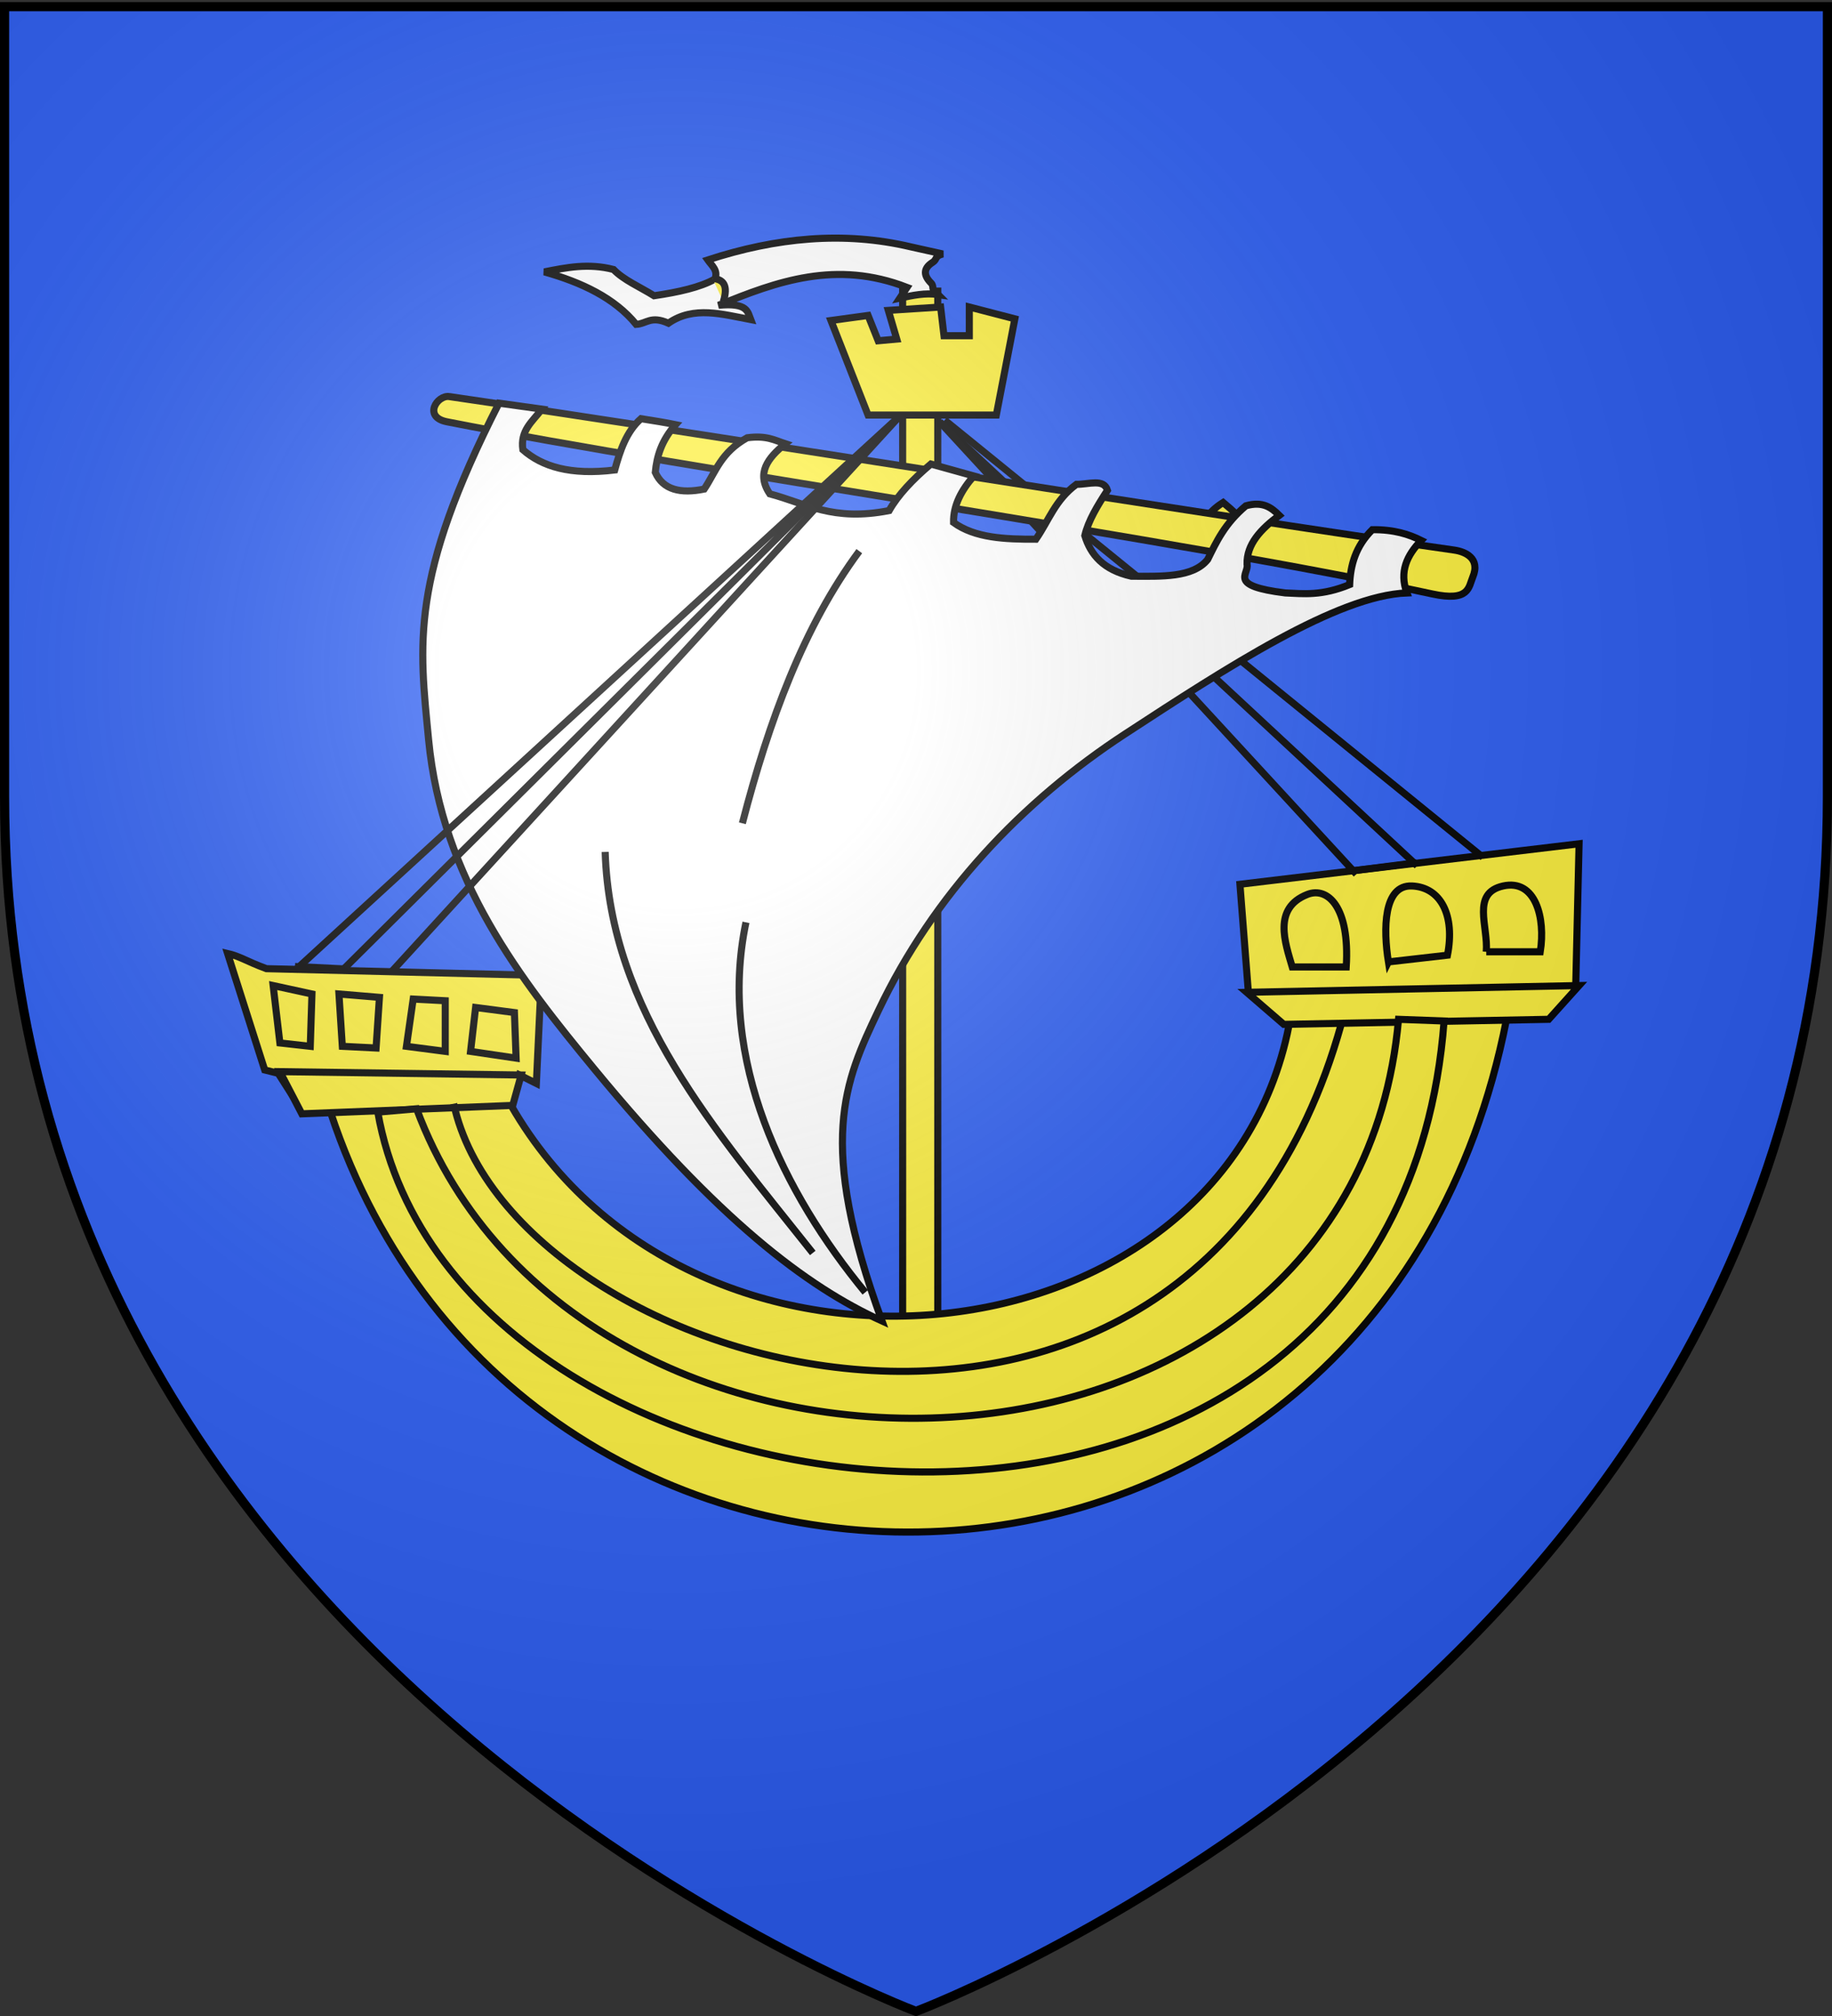
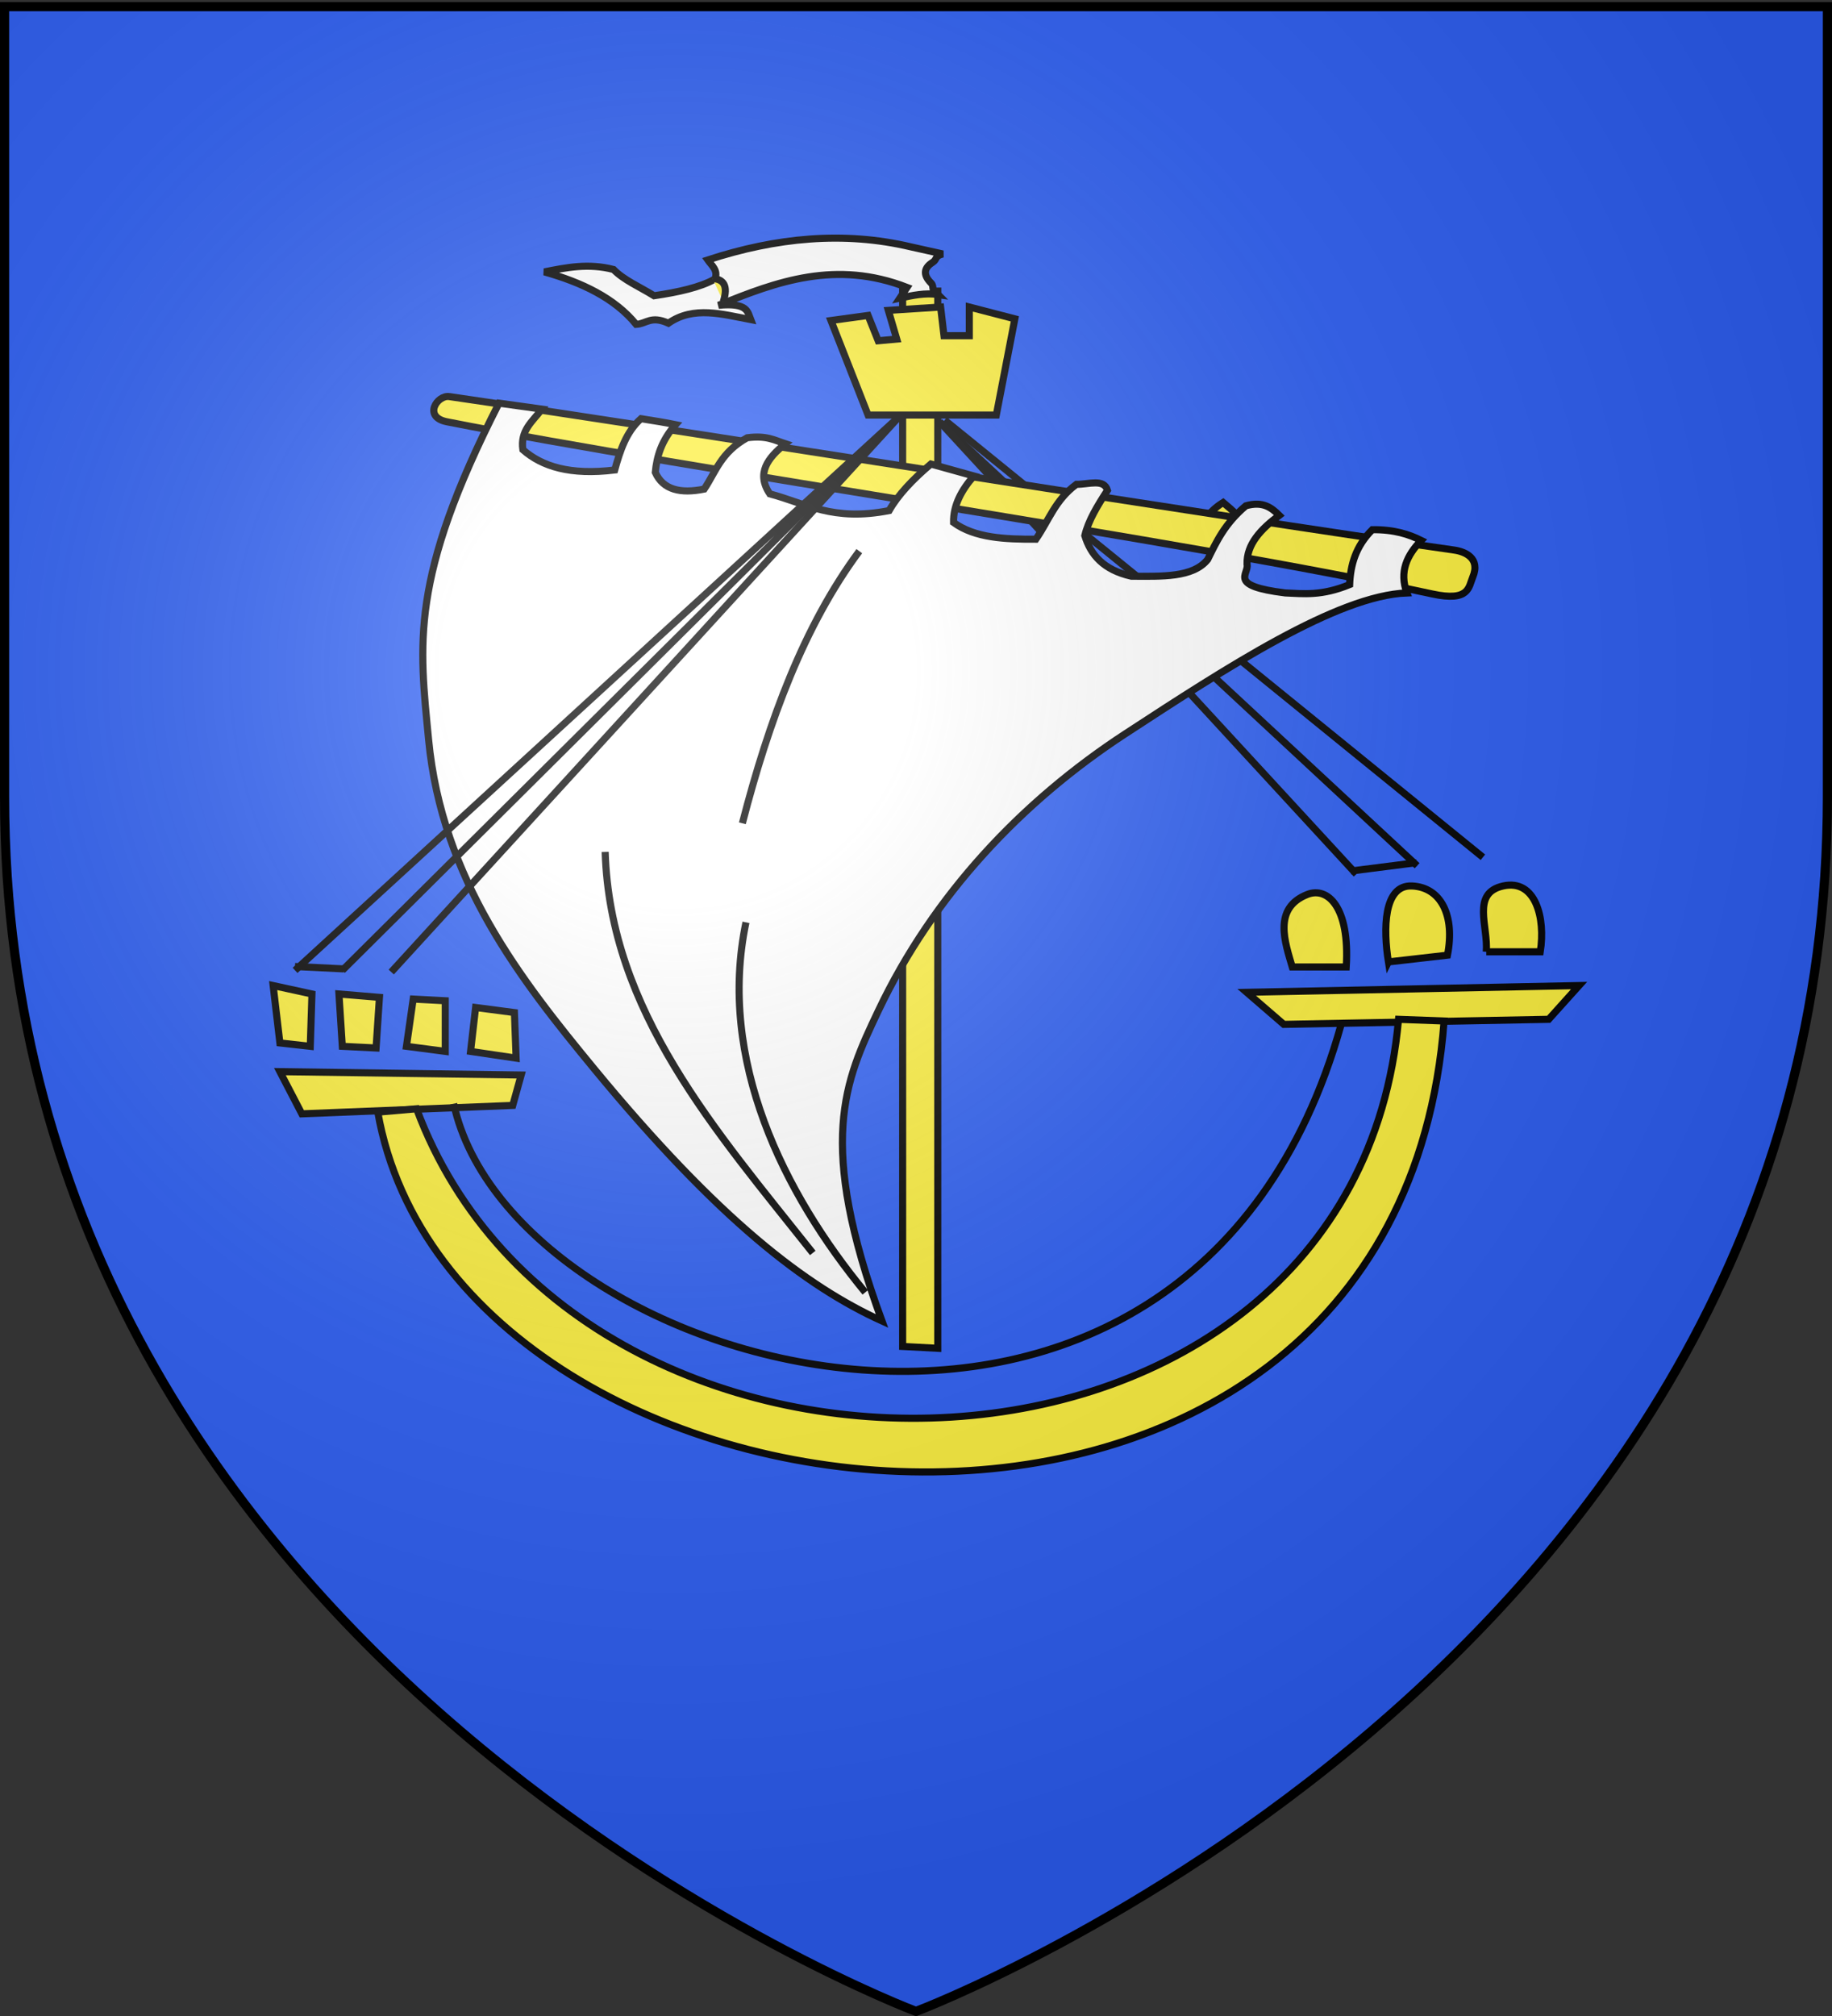
<svg xmlns="http://www.w3.org/2000/svg" xmlns:xlink="http://www.w3.org/1999/xlink" width="600" height="660" version="1.0">
  <rect width="100%" height="100%" fill="#333333" stroke="none" />
  <desc>Flag of Canton of Valais (Wallis)</desc>
  <defs>
    <pattern id="n" width="63.433" height="32.822" patternTransform="translate(706.076 -110.317)" patternUnits="userSpaceOnUse">
      <path d="M1 16.188V1m45.974 15.188v15.634H15.96V16.188M31.467 1v15.188M1 31.822h61.433M1 16.188h61.433" style="fill:none;fill-opacity:1;fill-rule:evenodd;stroke:#000;stroke-width:2;stroke-linecap:square;stroke-linejoin:miter;stroke-miterlimit:4;stroke-dasharray:none;stroke-opacity:1;display:inline" />
    </pattern>
    <pattern xlink:href="#n" id="o" patternTransform="translate(706.076 -110.317)" />
    <pattern xlink:href="#n" id="p" patternTransform="translate(706.076 -110.317)" />
    <pattern xlink:href="#n" id="q" patternTransform="translate(706.076 -110.317)" />
    <pattern xlink:href="#o" id="u" patternTransform="translate(1455.798 -99.233)" />
    <pattern xlink:href="#p" id="s" patternTransform="translate(1455.798 -99.233)" />
    <pattern xlink:href="#q" id="r" patternTransform="translate(1455.798 -99.233)" />
    <pattern xlink:href="#F" id="E" patternTransform="translate(1455.798 -99.233)" />
    <pattern xlink:href="#G" id="D" patternTransform="translate(1455.798 -99.233)" />
    <pattern xlink:href="#H" id="C" patternTransform="translate(1455.798 -99.233)" />
    <pattern xlink:href="#y" id="F" patternTransform="translate(706.076 -110.317)" />
    <pattern xlink:href="#y" id="G" patternTransform="translate(706.076 -110.317)" />
    <pattern xlink:href="#y" id="H" patternTransform="translate(706.076 -110.317)" />
    <pattern id="y" width="63.433" height="32.822" patternTransform="translate(706.076 -110.317)" patternUnits="userSpaceOnUse">
      <path d="M1 16.188V1m45.974 15.188v15.634H15.96V16.188M31.467 1v15.188M1 31.822h61.433M1 16.188h61.433" style="fill:none;fill-opacity:1;fill-rule:evenodd;stroke:#000;stroke-width:2;stroke-linecap:square;stroke-linejoin:miter;stroke-miterlimit:4;stroke-dasharray:none;stroke-opacity:1;display:inline" />
    </pattern>
    <g id="f">
-       <path id="e" d="M0 0v1h.5z" transform="rotate(18 3.157 -.5)" />
      <use xlink:href="#e" width="810" height="540" transform="scale(-1 1)" />
    </g>
    <g id="g">
      <use xlink:href="#f" width="810" height="540" transform="rotate(72)" />
      <use xlink:href="#f" width="810" height="540" transform="rotate(144)" />
    </g>
    <g id="j">
      <path id="i" d="M0 0v1h.5z" transform="rotate(18 3.157 -.5)" />
      <use xlink:href="#i" width="810" height="540" transform="scale(-1 1)" />
    </g>
    <g id="k">
      <use xlink:href="#j" width="810" height="540" transform="rotate(72)" />
      <use xlink:href="#j" width="810" height="540" transform="rotate(144)" />
    </g>
    <g id="L">
-       <path id="K" d="M0 0v1h.5z" transform="rotate(18 3.157 -.5)" />
      <use xlink:href="#K" width="810" height="540" transform="scale(-1 1)" />
    </g>
    <g id="M">
      <use xlink:href="#L" width="810" height="540" transform="rotate(72)" />
      <use xlink:href="#L" width="810" height="540" transform="rotate(144)" />
    </g>
    <radialGradient xlink:href="#a" id="V" cx="221.445" cy="226.331" r="300" fx="221.445" fy="226.331" gradientTransform="matrix(1.353 0 0 1.349 -77.63 -85.747)" gradientUnits="userSpaceOnUse" />
    <linearGradient id="a">
      <stop offset="0" style="stop-color:white;stop-opacity:.314" />
      <stop offset=".19" style="stop-color:white;stop-opacity:.251" />
      <stop offset=".6" style="stop-color:#6b6b6b;stop-opacity:.125" />
      <stop offset="1" style="stop-color:black;stop-opacity:.125" />
    </linearGradient>
  </defs>
  <g style="display:inline">
    <path d="M300 658.5s298.5-112.32 298.5-397.772V2.176H1.5v258.552C1.5 546.18 300 658.5 300 658.5" style="fill:#2b5df2;fill-opacity:1;fill-rule:evenodd;stroke:none;stroke-width:1px;stroke-linecap:butt;stroke-linejoin:miter;stroke-opacity:1" />
    <g style="fill:#fcef3c">
      <path d="m323.414 215.385-.39-13.285c-1.206.47-3.408-.556-5.29-1.101.327-4.313 2.524-8.194 7.634-11.403 3.21 2.804 5.908 4.191 8.044 11.651-1.217 1.505-3.131 1.89-5.423 1.244l.481 13.032zM220.417 465.888V120.394h11.504v346.1z" style="color:#000;fill:#fcef3c;fill-opacity:1;fill-rule:evenodd;stroke:#000;stroke-width:2.321;stroke-linecap:butt;stroke-linejoin:miter;stroke-miterlimit:4;stroke-opacity:1;stroke-dasharray:none;stroke-dashoffset:0;marker:none;visibility:visible;display:inline;overflow:visible" transform="translate(75.208 -25.085)" />
-       <path d="m330.885 314.582 111.07-13.262-1.105 46.97-9.394 9.946-13.262.553C375.866 574.196 96.11 580.087 33.039 389.18l-9.394-.552-7.737-12.157-4.42-1.105-12.157-38.13c4.048.925 6.07 2.502 12.71 4.974l90.071 2.21-1.657 35.366-5.526-2.763-2.763 9.947c60.125 104.405 232.548 86 254.744-25.972l-13.262-11.052z" style="color:#000;fill:#fcef3c;fill-opacity:1;fill-rule:evenodd;stroke:#000;stroke-width:2.321;stroke-linecap:butt;stroke-linejoin:miter;stroke-miterlimit:4;stroke-opacity:1;stroke-dasharray:none;stroke-dashoffset:0;marker:none;visibility:visible;display:inline;overflow:visible" transform="translate(75.208 -25.085)" />
      <path d="m14.25 347.737 12.71 2.763-.552 17.13-9.947-1.105zM35.802 350.5l13.262 1.105-1.105 16.578-11.052-.553zM60.116 352.158l10.499.552v16.578l-12.71-1.658zM80.561 354.92l12.71 1.659.553 14.92-14.92-2.21zM348.015 341.659h17.683c1.228-19.761-6.15-26.328-12.71-23.762-11.468 4.485-7.28 15.841-4.973 23.762zM379.513 340l19.34-2.21c2.548-13.05-2.178-22.224-11.604-22.656s-9.432 14.203-7.736 24.867zM411.563 336.685h17.683c1.77-11.065-1.53-23.906-12.157-21.55-10.523 2.332-4.836 13.215-5.526 21.55zM333.095 349.947l108.86-2.21-9.946 11.052-86.757 1.658zM16.46 375.92l7.185 13.814 69.073-2.763 2.763-9.947z" style="color:#000;fill:#fcef3c;fill-opacity:1;fill-rule:evenodd;stroke:#000;stroke-width:2.321;stroke-linecap:butt;stroke-linejoin:miter;stroke-miterlimit:4;stroke-opacity:1;stroke-dasharray:none;stroke-dashoffset:0;marker:none;visibility:visible;display:inline;overflow:visible" transform="translate(75.208 -25.085)" />
      <path d="M73.378 386.418c19.18 88.846 240.846 152.207 290.662-25.971" style="color:#000;fill:none;stroke:#000;stroke-width:2.321;stroke-linecap:butt;stroke-linejoin:miter;stroke-miterlimit:4;stroke-opacity:1;stroke-dasharray:none;stroke-dashoffset:0;marker:none;visibility:visible;display:inline;overflow:visible" transform="translate(75.208 -25.085)" />
      <path d="m397.748 359.341-14.92-.552c-14.797 165.613-268.506 171.9-321.607 29.287l-12.703 1.105c25.72 145.501 333.368 178.559 349.23-29.84zM196.937 130.017l12.157 30.945h41.997l6.078-31.498-14.92-3.868v9.394h-8.289l-1.105-9.394-17.13 1.105 2.763 9.394-6.079.553-3.315-8.29z" style="color:#000;fill:#fcef3c;fill-opacity:1;fill-rule:evenodd;stroke:#000;stroke-width:2.321;stroke-linecap:butt;stroke-linejoin:miter;stroke-miterlimit:4;stroke-opacity:1;stroke-dasharray:none;stroke-dashoffset:0;marker:none;visibility:visible;display:inline;overflow:visible" transform="translate(75.208 -25.085)" />
      <path d="m369.013 311.266-136.49-148.094 156.384 145.331" style="color:#000;fill:none;stroke:#000;stroke-width:2.321;stroke-linecap:butt;stroke-linejoin:miter;stroke-miterlimit:4;stroke-opacity:1;stroke-dasharray:none;stroke-dashoffset:0;marker:none;visibility:visible;display:inline;overflow:visible" transform="translate(75.208 -25.085)" />
      <path d="m234.181 162.62 176.277 143.12" style="color:#000;fill:#fcef3c;fill-opacity:1;fill-rule:evenodd;stroke:#000;stroke-width:2.321;stroke-linecap:butt;stroke-linejoin:miter;stroke-miterlimit:4;stroke-opacity:1;stroke-dasharray:none;stroke-dashoffset:0;marker:none;visibility:visible;display:inline;overflow:visible" transform="translate(75.208 -25.085)" />
      <path d="M232.01 121.515c-4.167-.623-8.335.269-12.503 1.172l2.345-3.516c-23.238-9.014-42.586-1.981-61.737 5.86 9.545-.919 9.538 2.095 10.55 4.69-9.271-1.737-18.691-4.594-26.962 1.172-5.773-2.577-7.107.171-10.55.39-7.09-8.668-17.805-13.714-30.086-17.192 7.22-1.428 14.426-2.908 22.662-.781 3.258 3.415 8.53 5.648 13.286 8.596 7.949-1.17 15.087-2.746 19.927-5.47 1.124-2.846-1.033-4.38-2.344-6.252 22.387-7.324 44.559-9.47 66.426-4.298l10.55 2.344c-2.787.704-1.751 1.74-3.323 2.734-2.767 1.75-3.327 3.976-.527 6.78 1.21 1.211-.273 2.336 2.287 3.771z" style="color:#000;fill:#fff;fill-opacity:1;fill-rule:evenodd;stroke:#000;stroke-width:2.321;stroke-linecap:butt;stroke-linejoin:miter;stroke-miterlimit:4;stroke-opacity:1;stroke-dasharray:none;stroke-dashoffset:0;marker:none;visibility:visible;display:inline;overflow:visible" transform="translate(75.208 -25.085)" />
      <path d="M158.16 116.24c3.452.261 5.26 2.165 3.518 7.62M71.949 154.917c81.964 11.901 245.995 38.413 329.115 50.252 3.549.505 8.664 2.643 6.078 8.841-1.374 3.292-1.074 8.158-13.262 5.526-82.711-17.858-242.612-40.594-322.713-56.364-7.931-1.562-3.206-8.834.782-8.255z" style="color:#000;fill:#fcef3c;fill-opacity:1;fill-rule:evenodd;stroke:#000;stroke-width:2.321;stroke-linecap:butt;stroke-linejoin:miter;stroke-miterlimit:4;stroke-opacity:1;stroke-dasharray:none;stroke-dashoffset:0;marker:none;visibility:visible;display:inline;overflow:visible" transform="translate(75.208 -25.085)" />
      <path d="M88.218 157.073c-29.43 57.698-26.04 78.892-23.053 110.188 4.372 45.818 30.319 78.728 54.313 107.844 40.693 49.381 69.343 71.157 94.168 82.447-21.475-58.584-12.18-78.43-1.172-101.593 18.072-38.027 47.158-68.631 80.883-90.651 33.105-21.616 69.474-45.28 92.215-46.108-2.568-6.911-.008-12.357 4.689-17.192-4.078-2.014-8.84-3.572-16.02-3.517-5.444 5.398-7.168 11.54-7.425 17.974-9.162 3.75-14.95 3-21.1 2.735-19-2.345-11.773-6.07-12.504-9.378-.19-6.575 4.54-11.511 10.55-16.02-2.545-2.51-5.323-4.711-10.94-3.126-6.935 5.861-9.616 11.722-12.504 17.583-4.841 6.017-15.123 5.506-25.007 5.47-9.187-2.08-13.32-7.05-15.24-13.284 1.161-4.95 4.217-9.9 7.425-14.848-1.18-3.898-6.091-1.908-10.16-1.954-6.998 5.134-9.057 11.916-13.285 17.974-10.1.031-19.935-.377-26.96-5.47-.112-5.662 2.598-10.617 6.642-15.24L229.666 177c-6.009 5.08-10.79 10.16-13.676 15.24-18.485 3.636-27.321-2.376-39.074-5.471-4.543-6.718-.7-11.758 5.08-16.411-3.46-1.123-6.093-2.798-12.504-1.954-8.633 4.812-10.212 11.034-14.066 16.802-7.76 1.565-13.465.251-16.02-5.47.482-5.21 2.016-10.42 6.642-15.63-3.829-.782-6.463-1.172-11.332-1.954-4.83 4.29-6.838 10.463-8.596 16.802-14.588 1.775-23.818-1.138-30.087-6.643-.874-6.298 2.986-9.057 6.252-13.285z" style="color:#000;fill:#fff;fill-opacity:1;fill-rule:evenodd;stroke:#000;stroke-width:2.321;stroke-linecap:butt;stroke-linejoin:miter;stroke-miterlimit:4;stroke-opacity:1;stroke-dasharray:none;stroke-dashoffset:0;marker:none;visibility:visible;display:inline;overflow:visible" transform="translate(75.208 -25.085)" />
      <path d="m21.434 342.764 198.38-181.802L36.907 342.764" style="color:#000;fill:none;stroke:#000;stroke-width:2.321;stroke-linecap:butt;stroke-linejoin:miter;stroke-miterlimit:4;stroke-opacity:1;stroke-dasharray:none;stroke-dashoffset:0;marker:none;visibility:visible;display:inline;overflow:visible" transform="translate(75.208 -25.085)" />
      <path d="M219.261 161.514 52.931 343.316M367.207 310.243l21.49-2.736M21.402 341.502l16.02.781" style="color:#000;fill:#fcef3c;fill-opacity:1;fill-rule:evenodd;stroke:#000;stroke-width:2.321;stroke-linecap:butt;stroke-linejoin:miter;stroke-miterlimit:4;stroke-opacity:1;stroke-dasharray:none;stroke-dashoffset:0;marker:none;visibility:visible;display:inline;overflow:visible" transform="translate(75.208 -25.085)" />
      <path d="M206.222 205.524c-18.076 24.385-29.557 55.364-38.293 89.089M122.994 303.99c1.606 52.187 36.163 91.192 67.989 131.29M169.102 327.044c-9.428 44.973 12.327 88.683 39.074 121.13" style="color:#000;fill:none;stroke:#000;stroke-width:2.321;stroke-linecap:butt;stroke-linejoin:miter;stroke-miterlimit:4;stroke-opacity:1;stroke-dasharray:none;stroke-dashoffset:0;marker:none;visibility:visible;display:inline;overflow:visible" transform="translate(75.208 -25.085)" />
    </g>
  </g>
  <path d="M300 658.5s298.5-112.32 298.5-397.772V2.176H1.5v258.552C1.5 546.18 300 658.5 300 658.5" style="opacity:1;fill:url(#V);fill-opacity:1;fill-rule:evenodd;stroke:none;stroke-width:1px;stroke-linecap:butt;stroke-linejoin:miter;stroke-opacity:1" />
  <path d="M300 658.5S1.5 546.18 1.5 260.728V2.176h597v258.552C598.5 546.18 300 658.5 300 658.5z" style="opacity:1;fill:none;fill-opacity:1;fill-rule:evenodd;stroke:#000;stroke-width:3;stroke-linecap:butt;stroke-linejoin:miter;stroke-miterlimit:4;stroke-dasharray:none;stroke-opacity:1" />
</svg>